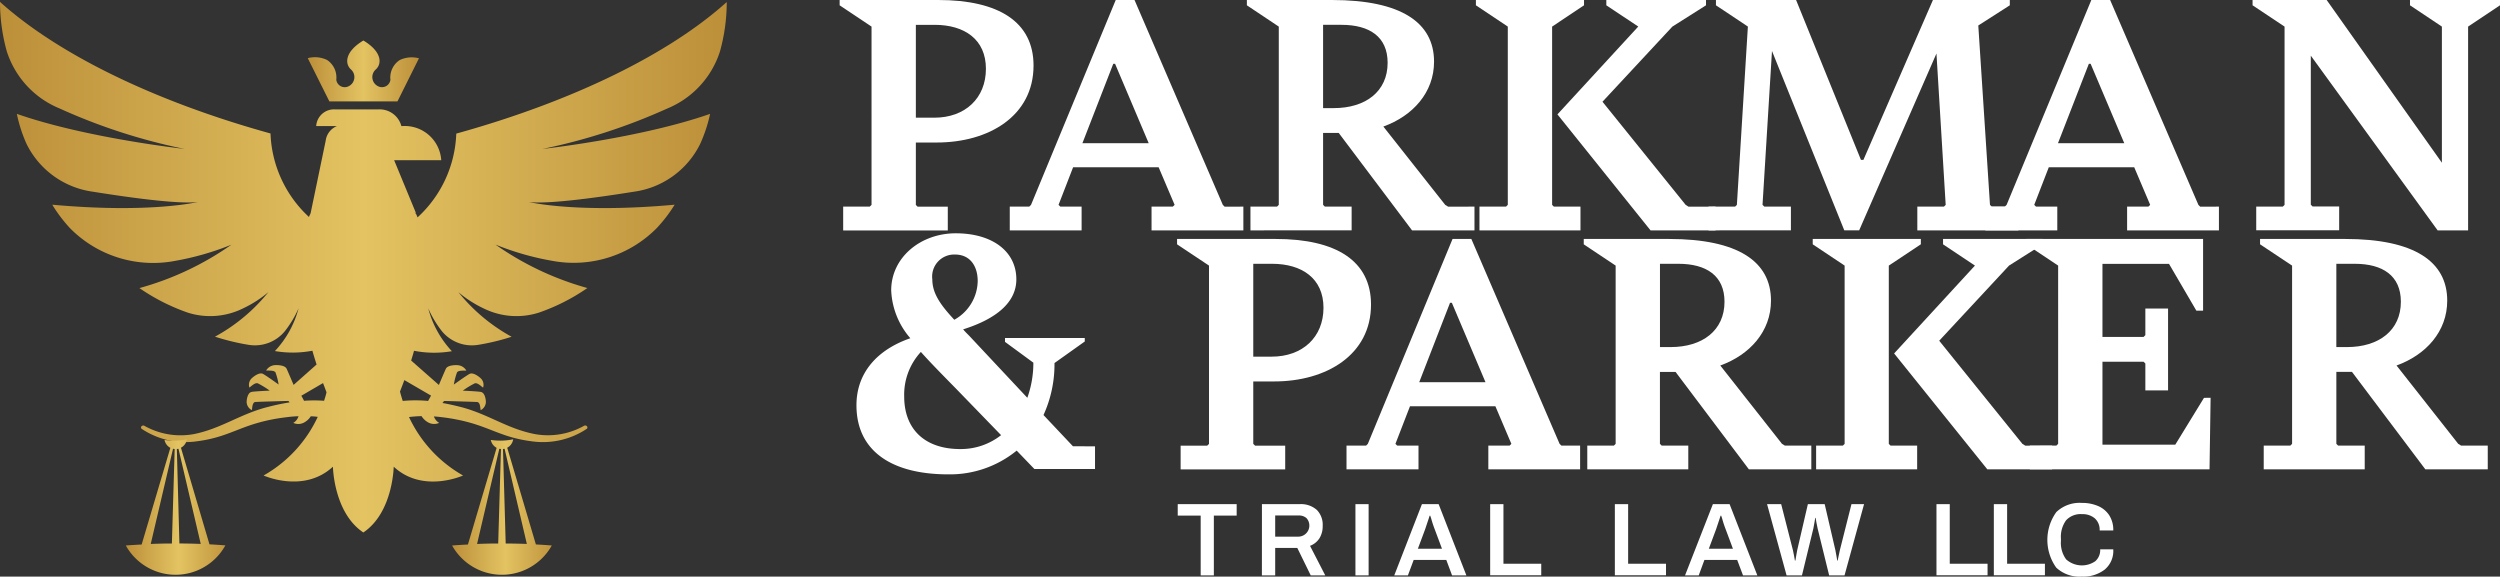
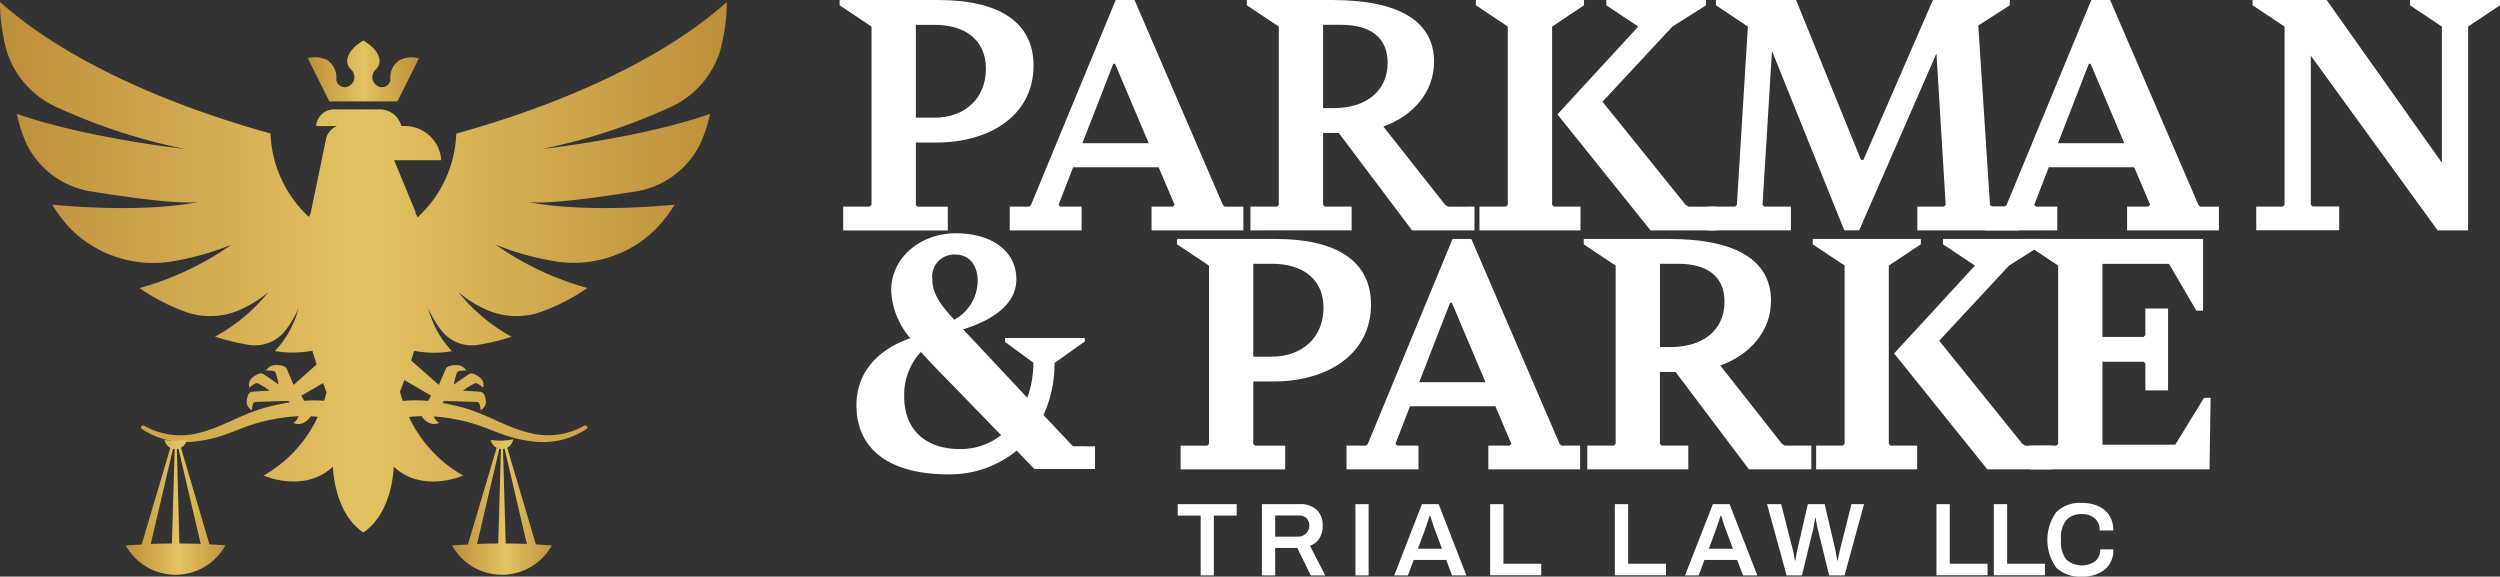
<svg xmlns="http://www.w3.org/2000/svg" xmlns:xlink="http://www.w3.org/1999/xlink" id="Layer_2" data-name="Layer 2" width="260.13" height="60" viewBox="0 0 260.13 60">
  <rect x="0" y="0" width="260.13" height="60" fill="#333333" stroke="none" />
  <defs>
    <linearGradient id="linear-gradient" y1="0.5" x2="1" y2="0.5" gradientUnits="objectBoundingBox">
      <stop offset="0" stop-color="#bc8f39" />
      <stop offset="0.5" stop-color="#e3c362" />
      <stop offset="1" stop-color="#bc8f39" />
    </linearGradient>
    <linearGradient id="linear-gradient-2" x1="0" xlink:href="#linear-gradient" />
    <linearGradient id="linear-gradient-3" x1="0" x2="1.001" xlink:href="#linear-gradient" />
    <linearGradient id="linear-gradient-4" x1="0" xlink:href="#linear-gradient" />
  </defs>
  <g id="Logo">
    <path id="Path_30" data-name="Path 30" d="M280.74,14.829v6.494l.184.184h3.139v2.471H273.178V21.5h2.767l.184-.184V2.767L272.81.552V0h10.254c6.307,0,9.922,2.287,9.922,6.823,0,5.239-4.647,8.006-10.07,8.006Zm0-12.245v9.662h1.919c3.207,0,5.372-2.028,5.372-5.091s-2.241-4.571-5.336-4.571Z" transform="translate(-185.444)" fill="#fff" />
    <path id="Path_31" data-name="Path 31" d="M353.037,21.5v2.471h-9.554V21.5h2.212l.188-.184-1.663-3.911h-8.9l-1.515,3.911.188.184h2.212v2.471H328.73V21.5h2.028l.184-.184L339.756,0h1.955L350.9,21.319l.184.184Zm-9.85-6.6-3.5-8.262H339.5L336.289,14.9Z" transform="translate(-223.662)" fill="#fff" />
    <path id="Path_32" data-name="Path 32" d="M429.482,21.5v2.471h-6.494l-7.634-10.142H413.73v7.486l.184.184H416.7v2.471H406.172V21.5h2.764l.184-.184V2.767L405.8.552V0h8.854c7.216,0,10.622,2.36,10.622,6.418,0,3.207-2.212,5.643-5.275,6.75l6.437,8.15.3.184ZM413.73,11.25h1.108c3.319,0,5.607-1.732,5.607-4.719,0-2.731-1.919-3.947-4.795-3.947H413.73Z" transform="translate(-276.06)" fill="#fff" />
    <path id="Path_33" data-name="Path 33" d="M488.744,21.5h2.767v2.471H481V21.5h2.764l.184-.184V2.767L480.63.552V0h11.25V.552L488.56,2.767V21.319Zm16.82,0v2.471H498.8l-9.687-12.069,8.41-9.139L494.2.552V0h10.373V.552l-3.5,2.215L493.8,10.586l8.659,10.734.292.184Z" transform="translate(-327.059)" fill="#fff" />
    <path id="Path_34" data-name="Path 34" d="M590.667,21.5v2.471H580.153V21.5h2.767l.184-.184-.96-15.749-8.042,18.4h-1.548l-7.523-18.66-.985,16.008.188.184H567v2.471H558.43V21.5h2.764l.184-.184,1.144-18.552L559.2.552V0h8.338l6.75,16.636h.256L581.777,0h8V.552l-3.28,2.1,1.216,18.664.184.184Z" transform="translate(-380.652)" fill="#fff" />
    <path id="Path_35" data-name="Path 35" d="M681.077,21.5v2.471h-9.554V21.5h2.212l.188-.184-1.66-3.911h-8.89l-1.515,3.911.188.184h2.212v2.471H656.77V21.5H658.8l.184-.184L667.8,0h1.956l9.186,21.319.184.184Zm-9.85-6.6-3.5-8.262h-.184L664.329,14.9Z" transform="translate(-450.193)" fill="#fff" />
    <path id="Path_36" data-name="Path 36" d="M759.586,0V.552l-3.319,2.215V23.975H753.1l-13.2-18.184V21.3l.184.184h2.767V23.96h-8.63V21.5h2.764l.184-.184V2.767L733.84.552V0h7.71l11.989,16.932V2.767L750.22.552V0Z" transform="translate(-499.456)" fill="#fff" />
    <path id="Path_37" data-name="Path 37" d="M303.713,102.957v2.36h-6.307l-1.844-1.916a10.993,10.993,0,0,1-7.118,2.471c-5.9,0-9.554-2.435-9.554-7.194,0-3.355,2.139-5.773,5.607-6.971a8.087,8.087,0,0,1-1.992-4.979c0-3.431,3.063-5.939,6.714-5.939,3.759,0,6.307,1.844,6.307,4.795,0,2.36-2.028,4.095-5.535,5.2.184.224.408.444.628.664l6.05,6.458a10.752,10.752,0,0,0,.628-3.655l-2.951-2.165v-.4h8.3v.361l-3.15,2.241a12.729,12.729,0,0,1-1.144,5.412l3.063,3.247Zm-9.774-1.165-4.546-4.69c-1.443-1.476-2.731-2.767-3.8-3.969a6.552,6.552,0,0,0-1.735,4.647c0,3.319,2.067,5.459,5.83,5.459A6.765,6.765,0,0,0,293.939,101.792Zm-7.155-16.207c0,1.476.884,2.692,2.287,4.2a4.69,4.69,0,0,0,2.435-4.019c0-1.548-.776-2.767-2.363-2.767A2.292,2.292,0,0,0,286.784,85.585Z" transform="translate(-189.774 -56.514)" fill="#fff" />
    <path id="Path_38" data-name="Path 38" d="M390.37,97.149v6.494l.188.184h3.135V106.3H382.812v-2.471h2.764l.188-.184V85.091l-3.323-2.212V82.32H392.7c6.307,0,9.922,2.287,9.922,6.826,0,5.235-4.647,8-10.07,8Zm0-12.245v9.662h1.919c3.207,0,5.387-2.028,5.387-5.087s-2.251-4.575-5.351-4.575Z" transform="translate(-259.965 -57.456)" fill="#fff" />
    <path id="Path_39" data-name="Path 39" d="M462.667,103.823v2.471h-9.55v-2.471h2.212l.184-.184-1.66-3.907h-8.89l-1.512,3.907.184.184h2.215v2.471h-7.49v-2.471h2.035l.184-.184,8.814-21.319h1.956l9.182,21.319.188.184Zm-9.846-6.6-3.5-8.262h-.188l-3.207,8.262Z" transform="translate(-298.253 -57.456)" fill="#fff" />
    <path id="Path_40" data-name="Path 40" d="M539.119,103.823v2.471h-6.494L524.99,96.153h-1.624v7.486l.184.184h2.767v2.471h-10.51v-2.471h2.767l.184-.184V85.091l-3.319-2.212V82.32H524.3c7.216,0,10.622,2.363,10.622,6.418,0,3.211-2.212,5.643-5.275,6.75l6.419,8.15.3.184ZM523.37,93.57h1.108c3.319,0,5.607-1.732,5.607-4.719,0-2.731-1.919-3.947-4.795-3.947H523.37Z" transform="translate(-350.647 -57.456)" fill="#fff" />
    <path id="Path_41" data-name="Path 41" d="M598.41,103.823h2.767v2.471H590.664v-2.471h2.782l.184-.184V85.091l-3.319-2.212V82.32h11.25v.556l-3.334,2.215v18.552Zm16.82,0v2.471h-6.75l-9.7-12.061,8.41-9.142-3.319-2.212V82.32h10.366v.556l-3.5,2.215-7.266,7.818,8.659,10.734.3.184Z" transform="translate(-401.693 -57.456)" fill="#fff" />
    <path id="Path_42" data-name="Path 42" d="M687.753,98.844l-.112,7.45h-18.7v-2.471h2.764l.184-.184V85.091l-3.319-2.212V82.32h18.4v7.461h-.7l-2.843-4.867H676.5v7.6h4.279l.184-.184V89.561h2.363v8.518h-2.363v-2.8l-.184-.184H676.5v8.63h7.577l2.987-4.871Z" transform="translate(-457.735 -57.456)" fill="#fff" />
-     <path id="Path_43" data-name="Path 43" d="M759.693,103.823v2.471H753.2l-7.634-10.142h-1.627v7.486l.184.184h2.767v2.471H736.382v-2.471h2.767l.184-.184V85.091L736,82.876V82.32h8.854c7.216,0,10.622,2.363,10.622,6.418,0,3.211-2.212,5.643-5.275,6.75l6.418,8.15.3.184ZM743.937,93.57h1.108c3.319,0,5.607-1.732,5.607-4.719,0-2.731-1.919-3.947-4.795-3.947h-1.919Z" transform="translate(-500.837 -57.456)" fill="#fff" />
    <path id="Path_44" data-name="Path 44" d="M382.668,166.011H380.28V164.82h6.133v1.191h-2.374v6.22h-1.371Z" transform="translate(-257.735 -112.362)" fill="#fff" />
    <path id="Path_45" data-name="Path 45" d="M407.544,164.808h3.911a2.486,2.486,0,0,1,1.8.6,2.193,2.193,0,0,1,.61,1.652,2.381,2.381,0,0,1-.332,1.292,2.013,2.013,0,0,1-.985.794l1.587,3.078h-1.512l-1.4-2.861h-2.3v2.861H407.54Zm3.8,3.381a1.155,1.155,0,0,0,.841-1.923,1.169,1.169,0,0,0-.841-.278h-2.421v2.2Z" transform="translate(-276.237 -112.35)" fill="#fff" />
    <path id="Path_46" data-name="Path 46" d="M436.8,164.82h1.371v7.411H436.8Z" transform="translate(-295.764 -112.362)" fill="#fff" />
    <path id="Path_47" data-name="Path 47" d="M453.339,164.82h1.739l2.886,7.411h-1.49l-.6-1.609H452.48l-.6,1.609H450.46Zm2.085,4.636-.758-2.031a11.3,11.3,0,0,1-.361-1.1l-.061-.177c-.018-.054-.032-.1-.047-.133h-.054l-.108.332-.361,1.082-.758,2.031Z" transform="translate(-305.384 -112.362)" fill="#fff" />
    <path id="Path_48" data-name="Path 48" d="M481,164.82h1.382v6.2h3.933v1.2H481Z" transform="translate(-325.945 -112.362)" fill="#fff" />
    <path id="Path_49" data-name="Path 49" d="M521.25,164.82h1.382v6.2h3.94v1.2H521.25Z" transform="translate(-353.221 -112.362)" fill="#fff" />
    <path id="Path_50" data-name="Path 50" d="M547.307,164.82h1.739l2.886,7.411h-1.49l-.606-1.609h-3.409l-.592,1.609H544.41Zm2.085,4.636-.758-2.031a11.084,11.084,0,0,1-.361-1.1l-.058-.177c-.018-.054-.036-.1-.05-.133h-.054l-.108.332-.361,1.082-.758,2.031Z" transform="translate(-369.078 -112.362)" fill="#fff" />
    <path id="Path_51" data-name="Path 51" d="M571.54,164.82h1.468l1.223,4.795c.029.123.069.31.115.563s.076.422.09.509h.054l.076-.465q.054-.336.108-.606l1.111-4.795h1.75l1.115,4.795c.04.2.079.411.115.628s.061.361.076.444h.054c0-.079.047-.245.094-.491s.087-.444.123-.581l1.209-4.795h1.31l-2.031,7.411H578l-1.2-4.882c-.043-.173-.087-.379-.126-.621s-.065-.4-.079-.483h-.043q-.022.119-.076.455t-.119.649l-1.187,4.882h-1.6Z" transform="translate(-387.673 -112.362)" fill="#fff" />
    <path id="Path_52" data-name="Path 52" d="M625.06,164.82h1.382v6.2h3.933v1.2H625.06Z" transform="translate(-423.566 -112.362)" fill="#fff" />
    <path id="Path_53" data-name="Path 53" d="M650.27,164.82h1.382v6.2h3.933v1.2H650.27Z" transform="translate(-442.807 -112.362)" fill="#fff" />
    <path id="Path_54" data-name="Path 54" d="M675.58,171.188a4.964,4.964,0,0,1,.011-5.773,3.5,3.5,0,0,1,2.655-.956,4.189,4.189,0,0,1,1.685.321,2.6,2.6,0,0,1,1.162.96,2.8,2.8,0,0,1,.426,1.584H680.1a1.584,1.584,0,0,0-.5-1.256,1.959,1.959,0,0,0-1.335-.44,2.057,2.057,0,0,0-1.652.635,2.918,2.918,0,0,0-.541,1.923v.216a2.91,2.91,0,0,0,.538,1.927,2.45,2.45,0,0,0,3.038.195,1.54,1.54,0,0,0,.509-1.234h1.36a2.525,2.525,0,0,1-.9,2.114,3.658,3.658,0,0,1-2.37.722A3.538,3.538,0,0,1,675.58,171.188Z" transform="translate(-461.628 -112.13)" fill="#fff" />
    <path id="Path_55" data-name="Path 55" d="M98.1,18.016l2.237-4.485a2.919,2.919,0,0,0-2.01.188,2.177,2.177,0,0,0-.96,2.06.888.888,0,0,1-1.23.686,1.057,1.057,0,0,1-.285-1.779c.653-.6.628-1.851-1.3-3.005-1.927,1.155-1.948,2.41-1.3,3.005a1.061,1.061,0,0,1-.289,1.779.884.884,0,0,1-1.23-.7,2.181,2.181,0,0,0-.963-2.06,2.912,2.912,0,0,0-2.006-.188l2.248,4.5Z" transform="translate(-56.742 -7.466)" fill="url(#linear-gradient)" />
    <path id="Path_56" data-name="Path 56" d="M74.919,5.685a19.121,19.121,0,0,0,.7-5.122c-6,5.4-15.954,10.312-28.142,13.69a12.418,12.418,0,0,1-4.03,8.718,4.273,4.273,0,0,0-.184-.416l-.148-.054h.159l-2.262-5.478h4.9a3.8,3.8,0,0,0-4-3.554h-.148a2.338,2.338,0,0,0-2.356-1.735H34.853A1.855,1.855,0,0,0,32.9,13.468h2.165a1.9,1.9,0,0,0-1.176,1.521L32.32,22.542s-.069.131-.173.387a12.432,12.432,0,0,1-4-8.689C15.954,10.862,6.007,5.951,0,.55A19.278,19.278,0,0,0,.7,5.672a9.578,9.578,0,0,0,5.5,5.965,60.727,60.727,0,0,0,12.989,4.21S8.962,14.72,1.753,12.2a14.991,14.991,0,0,0,1.01,3.128A9.057,9.057,0,0,0,9.669,20.3c3.5.563,8.875,1.325,10.921,1.069,0,0-4.965,1.213-15.153.282a15.381,15.381,0,0,0,1.822,2.417,12.14,12.14,0,0,0,10.954,3.429,28.85,28.85,0,0,0,5.866-1.684,30.829,30.829,0,0,1-9.572,4.514,20.848,20.848,0,0,0,5.051,2.561,7.691,7.691,0,0,0,5.7-.432,12.1,12.1,0,0,0,2.666-1.706,18.534,18.534,0,0,1-5.553,4.633,23.293,23.293,0,0,0,3.514.852,4.035,4.035,0,0,0,3.741-1.405,11.105,11.105,0,0,0,1.443-2.4,10.369,10.369,0,0,1-2.464,4.45,10.909,10.909,0,0,0,3.9-.035c.133.467.278.944.437,1.434l-2.392,2.123s-.552-1.3-.722-1.674-.924-.407-1.256-.381a1.15,1.15,0,0,0-.88.557c.307.019.83-.035.974.2a6.5,6.5,0,0,1,.325,1.258s-1.23-.887-1.613-1.1-.989.259-1.212.477a.934.934,0,0,0-.216.941c.238-.173.581-.528.87-.445a9.275,9.275,0,0,1,1.245.762s-1.414.061-1.858.128-.541.778-.545,1.073a.991.991,0,0,0,.545.829c.051-.266.036-.736.314-.842.069-.026,3.489-.115,3.489-.115l.123.15q-1.083.175-2.143.445c-2.98.733-4.9,2.264-7.818,2.856A7.67,7.67,0,0,1,15,44.645a.25.25,0,0,0-.28.064.187.187,0,0,0,.01.257,8.233,8.233,0,0,0,5.719,1.309c3.871-.493,4.69-1.972,9.532-2.532.361-.045.722-.07,1.082-.083a1.2,1.2,0,0,1-.548.695,1.264,1.264,0,0,0,1.082-.016,1.9,1.9,0,0,0,.743-.672,6.122,6.122,0,0,1,.722.061,13.58,13.58,0,0,1-5.636,6.1s4.174,1.9,7.216-.916c0,0,.072,4.777,3.164,6.845,3.088-2.068,3.161-6.845,3.161-6.845,3.034,2.821,7.216.916,7.216.916a13.6,13.6,0,0,1-5.625-6.083,12.6,12.6,0,0,1,1.306-.093,1.879,1.879,0,0,0,.75.685,1.272,1.272,0,0,0,1.082.016,1.225,1.225,0,0,1-.548-.672c.216.016.44.035.667.061,4.842.56,5.661,2.039,9.532,2.532a8.233,8.233,0,0,0,5.719-1.309.187.187,0,0,0,.01-.257.25.25,0,0,0-.28-.064,7.661,7.661,0,0,1-5.167.871c-2.933-.576-4.842-2.107-7.808-2.846-.523-.131-1.126-.269-1.782-.384l.17-.211s3.42.09,3.489.115c.278.106.267.576.318.842a.994.994,0,0,0,.541-.829c0-.295-.1-1.005-.545-1.073S48.151,41,48.151,41A9.14,9.14,0,0,1,49.4,40.24c.285-.083.628.272.866.445a.928.928,0,0,0-.216-.941c-.224-.218-.83-.688-1.212-.477s-1.613,1.1-1.613,1.1a6.782,6.782,0,0,1,.325-1.258c.144-.237.667-.182.974-.2a1.139,1.139,0,0,0-.88-.557c-.332-.026-1.082,0-1.256.381s-.722,1.674-.722,1.674l-2.886-2.542c.108-.346.209-.682.3-1.015a10.847,10.847,0,0,0,3.94.045,10.365,10.365,0,0,1-2.461-4.46A11.106,11.106,0,0,0,46,34.836a4.033,4.033,0,0,0,3.734,1.4,23.319,23.319,0,0,0,3.5-.845,18.48,18.48,0,0,1-5.531-4.633,11.972,11.972,0,0,0,2.663,1.706,7.692,7.692,0,0,0,5.7.419,20.825,20.825,0,0,0,5.051-2.561A31.012,31.012,0,0,1,51.554,25.8a28.77,28.77,0,0,0,5.866,1.684,12.137,12.137,0,0,0,10.939-3.422A15.318,15.318,0,0,0,70.2,21.651C60,22.583,55.028,21.37,55.028,21.37c2.049.256,7.422-.506,10.921-1.069a9.045,9.045,0,0,0,6.906-4.975A15.162,15.162,0,0,0,73.887,12.2c-7.216,2.523-17.437,3.65-17.437,3.65a61.411,61.411,0,0,0,12.989-4.21,9.57,9.57,0,0,0,5.48-5.952Zm-41.2,36.37a13.729,13.729,0,0,0-2.082,0c-.162-.32-.285-.525-.285-.525l2.262-1.319c.119.32.242.64.361.96C33.914,41.453,33.817,41.754,33.72,42.055Zm11.134-.538-.307.554a13.99,13.99,0,0,0-2.641,0c-.1-.32-.2-.64-.285-.98q.238-.605.455-1.191Z" transform="translate(0 -0.352)" fill="url(#linear-gradient-2)" />
    <path id="Path_57" data-name="Path 57" d="M42.017,146.99a1.187,1.187,0,0,0,.621-.88,6.439,6.439,0,0,1-1.342.141h0a6.713,6.713,0,0,1-.927-.065H40.31a1.183,1.183,0,0,0,.606.815L37.929,157.06c-.556.029-1.108.061-1.649.1a5.922,5.922,0,0,0,10.362-.011c-.545-.043-1.082-.076-1.656-.108Zm-.942,9.965q-1.115,0-2.2.047l2.32-9.907a.874.874,0,0,0,.17.025Zm.783,0-.267-9.835a1.281,1.281,0,0,0,.17-.022l2.316,9.9c-.74-.029-1.476-.043-2.219-.047Z" transform="translate(-23.19 -100.402)" fill="url(#linear-gradient-3)" />
    <path id="Path_58" data-name="Path 58" d="M151.977,146.99a1.176,1.176,0,0,0,.621-.88,6.428,6.428,0,0,1-1.339.141h0a6.768,6.768,0,0,1-.931-.065h-.058a1.191,1.191,0,0,0,.606.815l-2.987,10.059c-.556.029-1.108.061-1.649.1a5.939,5.939,0,0,0,10.376,0c-.545-.043-1.082-.076-1.656-.108Zm-.938,9.965q-1.118,0-2.2.047l2.316-9.907a.875.875,0,0,0,.17.025Zm.779,0-.281-9.835a1.227,1.227,0,0,0,.166-.022l2.316,9.9C153.3,156.973,152.561,156.959,151.818,156.955Z" transform="translate(-99.2 -100.402)" fill="url(#linear-gradient-4)" />
  </g>
</svg>